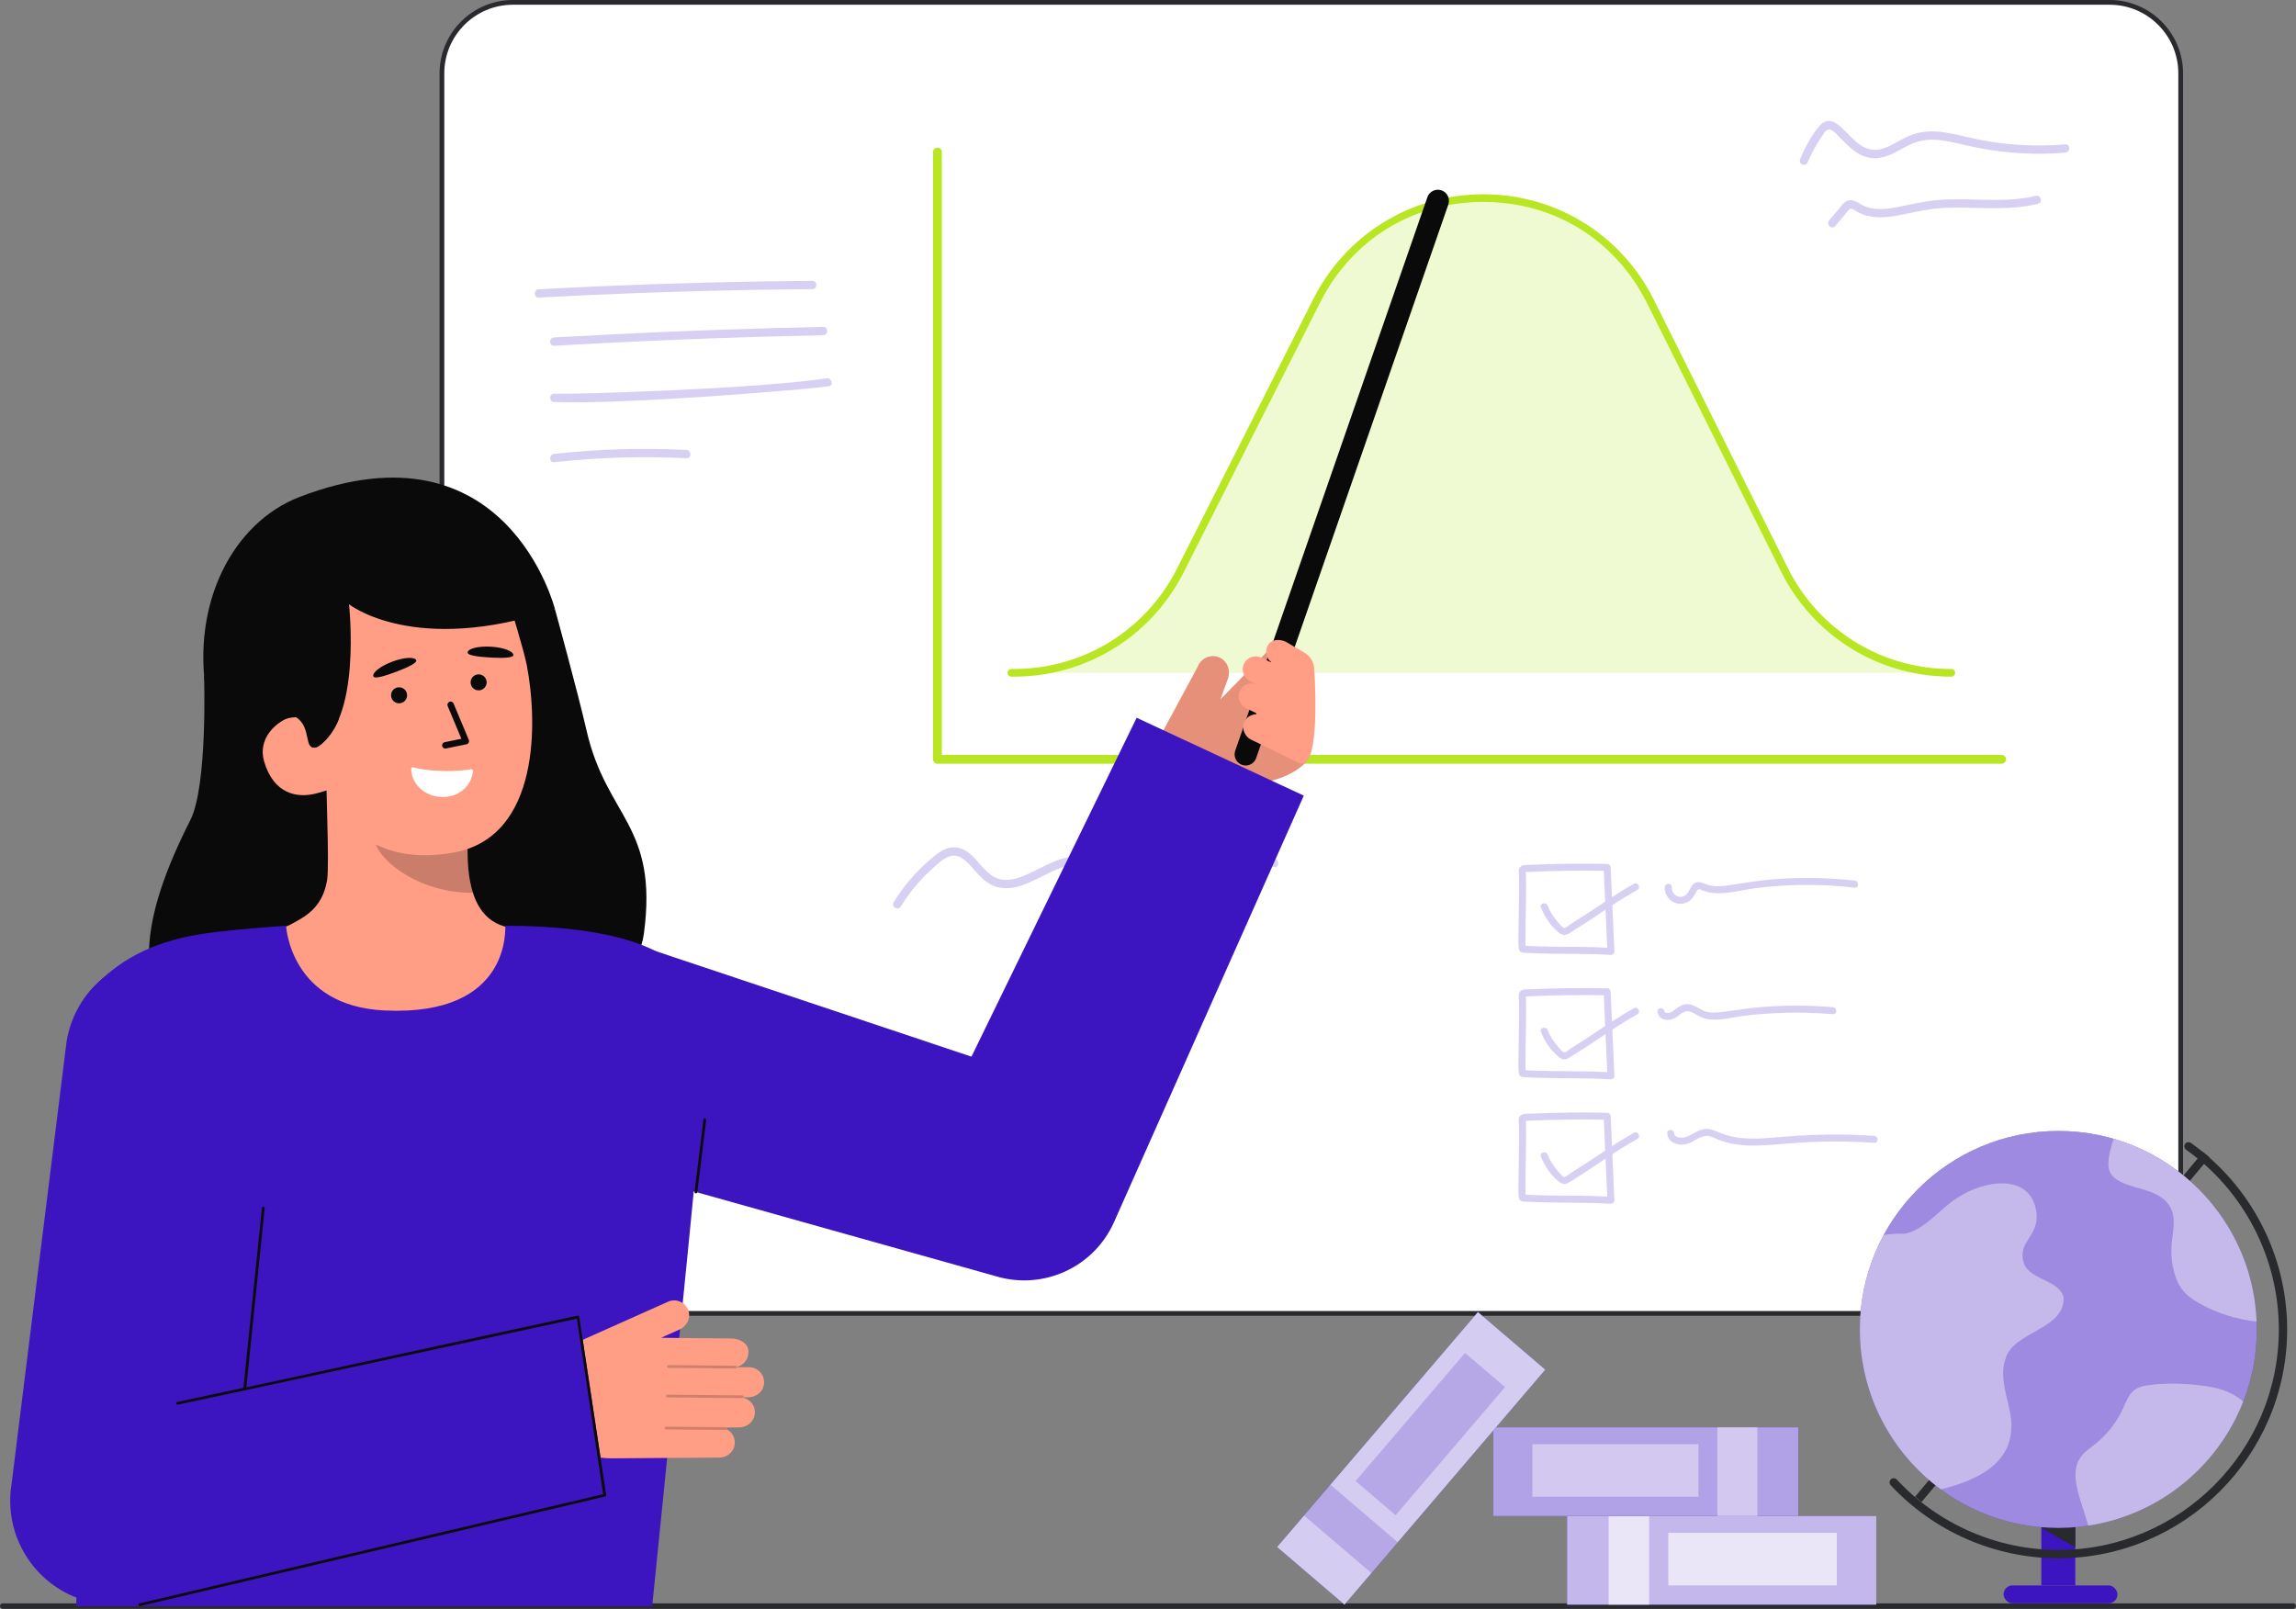
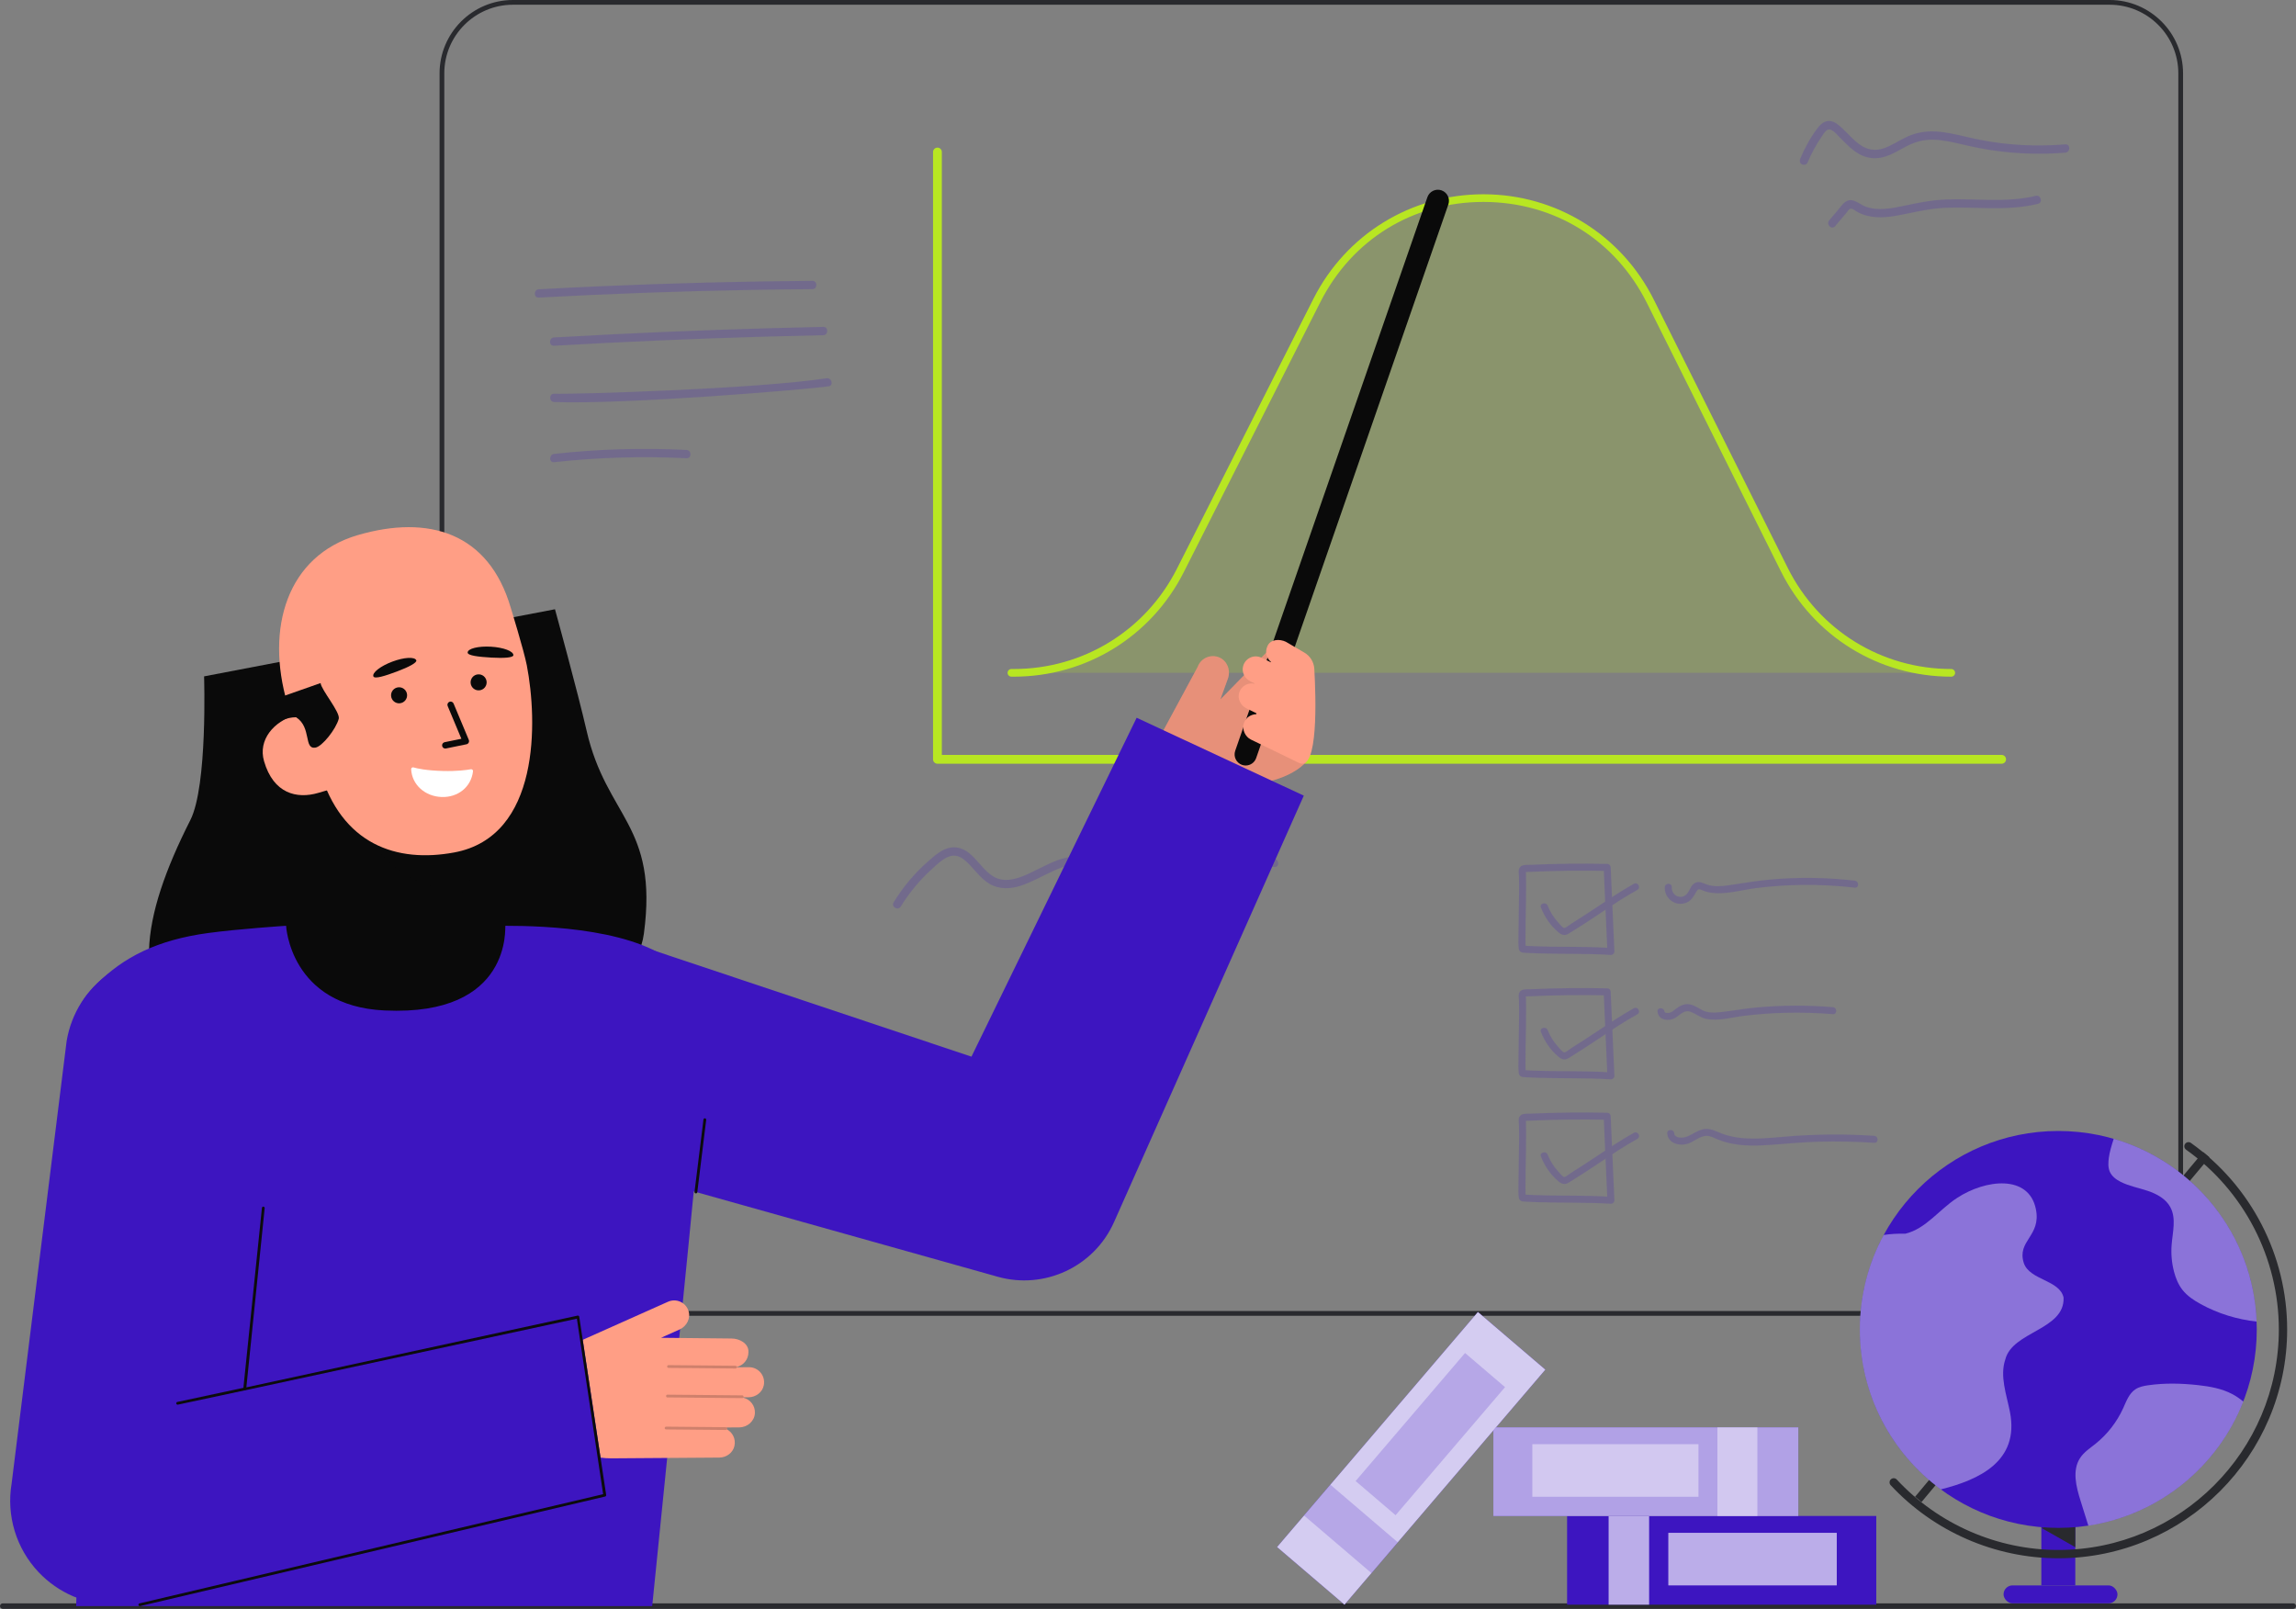
<svg xmlns="http://www.w3.org/2000/svg" id="Layer_2" data-name="Layer 2" viewBox="0 0 828.082 580.278" style="width: 100%; height: 100%;">
  <rect x="0" y="0" width="828.082" height="580.278" fill="#808080" stroke="none" />
  <g id="Layer_2-2" data-name="Layer 2">
    <g>
      <g>
        <g>
-           <rect x="159.388" y=".854" width="627.105" height="472.854" rx="25.607" ry="25.607" transform="translate(945.881 474.561) rotate(-180)" fill="#fff" />
          <path d="m158.534,448.101V26.461c0-14.59,11.87-26.461,26.461-26.461h575.891c14.59,0,26.461,11.87,26.461,26.461v421.64c0,14.59-11.87,26.461-26.461,26.461H184.995c-14.591,0-26.461-11.87-26.461-26.461ZM184.995,1.707c-13.649,0-24.753,11.104-24.753,24.753v421.64c0,13.649,11.105,24.753,24.753,24.753h575.891c13.649,0,24.753-11.104,24.753-24.753V26.461c0-13.649-11.104-24.753-24.753-24.753H184.995Z" fill="#292a2e" />
        </g>
        <g>
          <path d="m721.913,275.453h-383.812c-.877,0-1.587-.711-1.587-1.587V54.826c0-.876.71-1.587,1.587-1.587s1.587.711,1.587,1.587v217.453h382.225c.877,0,1.587.711,1.587,1.587s-.71,1.587-1.587,1.587Z" fill="#b8e622" />
          <path d="m364.78,242.672h.863c25.386,0,48.614-14.283,60.069-36.937l49.226-97.348c24.975-49.39,95.568-49.211,120.292.306l48.301,96.737c11.395,22.823,34.713,37.243,60.223,37.243h0" fill="#b8e622" opacity=".2" />
          <path d="m703.755,244.054c-26.205,0-49.754-14.564-61.459-38.007l-48.301-96.737c-11.373-22.777-33.362-36.414-58.821-36.479h-.181c-25.384,0-47.362,13.513-58.822,36.179l-49.225,97.348c-11.759,23.252-35.248,37.696-61.302,37.696h-.864c-.764,0-1.382-.619-1.382-1.382s.618-1.382,1.382-1.382h.864c25.006,0,47.551-13.863,58.836-36.179l49.225-97.348c11.764-23.264,35.241-37.696,61.298-37.696h.179c26.13.066,49.612,14.63,61.285,38.007l48.301,96.737c11.234,22.501,33.837,36.479,58.987,36.479.764,0,1.382.619,1.382,1.382s-.618,1.382-1.382,1.382Z" fill="#b8e622" />
        </g>
        <g fill="none" opacity=".2">
          <path d="m324.886,326.951c3.033-4.938,6.728-9.419,11.019-13.317,1.935-1.758,4.201-4.073,6.769-4.834,1.902-.564,3.655.135,5.14,1.339,3.251,2.637,5.371,6.47,9.045,8.631,3.471,2.041,7.507,1.911,11.237.707,4.026-1.3,7.697-3.482,11.529-5.234,3.497-1.598,7.512-3.036,11.375-2.001,4.496,1.205,7.677,5.073,11.841,6.974,2.413,1.102,4.897,1.446,7.513.93,2.99-.59,5.784-2.059,8.64-3.08,12.973-4.639,26.925-6.107,40.586-4.37,1.91.243,1.892-2.759,0-3-12.316-1.566-24.942-.539-36.846,2.993-3.066.91-6.044,2.03-9.011,3.216-2.631,1.051-5.347,1.996-8.171,1.157-4.536-1.348-7.783-5.357-12.138-7.152-8.497-3.502-16.614,2.893-24.142,5.951-3.499,1.422-7.439,2.353-10.899.319-3.683-2.166-5.791-6.225-9.194-8.755-1.838-1.367-4.031-2.092-6.324-1.731-3.102.489-5.662,2.845-7.953,4.827-4.945,4.279-9.186,9.347-12.606,14.916-1.013,1.65,1.581,3.158,2.59,1.514h0Z" fill="#3d15c0" />
        </g>
        <g fill="none" opacity=".2">
          <path d="m194.337,107.33c25.552-1.387,51.129-2.311,76.715-2.764,7.31-.129,14.621-.219,21.932-.273,1.93-.014,1.934-3.014,0-3-25.589.188-51.175.838-76.74,1.96-7.304.321-14.607.68-21.908,1.076-1.92.104-1.932,3.105,0,3h0Z" fill="#3d15c0" />
          <path d="m199.823,124.707c25.204-1.449,50.428-2.543,75.663-3.275,7.139-.207,14.278-.385,21.419-.535,1.928-.041,1.934-3.041,0-3-25.24.531-50.472,1.417-75.687,2.665-7.133.353-14.265.735-21.395,1.145-1.919.11-1.932,3.111,0,3h0Z" fill="#3d15c0" />
          <path d="m199.875,145.002c25.817.967,91.809-4.576,98.995-5.672,1.902-.29,1.094-3.181-.798-2.893-25.325,3.86-90.985,5.835-98.197,5.565-1.931-.072-1.928,2.928,0,3h0Z" fill="#3d15c0" />
          <path d="m199.852,166.705c15.846-1.745,31.812-2.222,47.734-1.425,1.93.097,1.925-2.904,0-3-15.922-.797-31.888-.32-47.734,1.425-1.898.209-1.919,3.211,0,3h0Z" fill="#3d15c0" />
        </g>
        <g fill="none" opacity=".2">
          <path d="m579.645,311.584c-9.243-.186-18.491-.081-27.727.333-1.345.06-3.357-.219-3.99,1.305-.356.856-.11,2.012-.085,2.927.061,2.266.042,4.535.019,6.801-.05,4.972-.189,9.942-.214,14.914-.007,1.326-.064,2.681.081,4.001.065.588.178,1.105.718,1.452.588.378,1.451.319,2.114.358,1.098.064,2.197.114,3.297.154,9.04.329,18.099.014,27.131.595.662.043,1.294-.614,1.265-1.265-.391-8.829-.782-17.657-1.173-26.486-.056-1.275-.113-2.55-.169-3.825-.072-1.621-2.602-1.63-2.53,0,.391,8.829.782,17.657,1.173,26.486.056,1.275.113,2.55.169,3.825.422-.422.843-.843,1.265-1.265-7.399-.476-14.82-.35-22.229-.471-1.794-.029-3.588-.072-5.381-.142-.863-.034-1.725-.074-2.587-.123-.138-.008-1.11-.136-1.147-.07.511.807.715,1.038.61.692-.009-.036-.016-.072-.022-.108-.052.046.01.215-.006-.192-.01-.27-.025-.539-.033-.809-.019-.703-.02-1.407-.019-2.11.005-4.462.128-8.924.189-13.386.032-2.287.058-4.575.042-6.863-.006-.828-.016-1.655-.043-2.482-.011-.335.029-.73-.044-1.058-.032-.143-.033-.347-.031-.494l-.329.261c.373-.018.746-.036,1.119-.054,9.515-.446,19.043-.563,28.567-.371,1.628.033,1.628-2.497,0-2.53Z" fill="#3d15c0" />
          <path d="m555.753,327.322c1.353,3.41,3.422,6.503,6.242,8.877,1.313,1.106,2.414,1.414,3.924.444,1.734-1.114,3.49-2.194,5.225-3.306,4.229-2.71,8.347-5.586,12.571-8.302,2.23-1.434,4.513-2.782,6.823-4.082,1.419-.799.145-2.985-1.277-2.184-4.494,2.53-8.764,5.362-13.047,8.227-3.163,2.116-6.358,4.183-9.58,6.208-.598.376-1.994,1.564-2.501,1.492-.626-.089-1.875-1.701-2.286-2.153-1.563-1.72-2.8-3.735-3.656-5.894-.593-1.495-3.041-.843-2.439.672h0Z" fill="#3d15c0" />
          <path d="m555.753,372.198c1.353,3.41,3.422,6.503,6.242,8.877,1.313,1.106,2.414,1.414,3.924.444,1.734-1.114,3.49-2.194,5.225-3.306,4.229-2.71,8.347-5.586,12.571-8.302,2.23-1.434,4.513-2.782,6.823-4.082,1.419-.799.145-2.985-1.277-2.184-4.494,2.53-8.764,5.362-13.047,8.227-3.163,2.116-6.358,4.183-9.58,6.208-.598.376-1.994,1.564-2.501,1.492-.626-.089-1.875-1.701-2.286-2.153-1.563-1.72-2.8-3.735-3.656-5.894-.593-1.495-3.041-.843-2.439.672h0Z" fill="#3d15c0" />
          <path d="m555.753,417.129c1.353,3.41,3.422,6.503,6.242,8.877,1.313,1.106,2.414,1.414,3.924.444,1.734-1.114,3.49-2.194,5.225-3.306,4.229-2.71,8.347-5.586,12.571-8.302,2.23-1.434,4.513-2.782,6.823-4.082,1.419-.799.145-2.985-1.277-2.184-4.494,2.53-8.764,5.362-13.047,8.227-3.163,2.116-6.358,4.183-9.58,6.208-.598.376-1.994,1.564-2.501,1.492-.626-.089-1.875-1.701-2.286-2.153-1.563-1.72-2.8-3.735-3.656-5.894-.593-1.495-3.041-.843-2.439.672h0Z" fill="#3d15c0" />
          <path d="m579.645,356.456c-9.243-.186-18.491-.081-27.727.333-1.345.06-3.357-.219-3.99,1.305-.356.856-.11,2.012-.085,2.927.061,2.266.042,4.535.019,6.801-.05,4.972-.189,9.942-.214,14.914-.007,1.326-.064,2.681.081,4.001.065.588.178,1.105.718,1.452.588.378,1.451.319,2.114.358,1.098.064,2.197.114,3.297.154,9.04.329,18.099.014,27.131.595.662.043,1.294-.614,1.265-1.265-.391-8.829-.782-17.657-1.173-26.486-.056-1.275-.113-2.55-.169-3.825-.072-1.621-2.602-1.63-2.53,0,.391,8.829.782,17.657,1.173,26.486.056,1.275.113,2.55.169,3.825l1.265-1.265c-7.399-.476-14.82-.35-22.229-.471-1.794-.029-3.588-.072-5.381-.142-.863-.034-1.725-.074-2.587-.123-.138-.008-1.11-.136-1.147-.07.511.807.715,1.038.61.692-.009-.036-.016-.072-.022-.108-.052.046.01.215-.006-.192-.01-.27-.025-.539-.033-.809-.019-.703-.02-1.407-.019-2.11.005-4.462.128-8.924.189-13.386.032-2.287.058-4.575.042-6.863-.006-.828-.016-1.655-.043-2.482-.011-.335.029-.73-.044-1.058-.032-.143-.033-.347-.031-.494l-.329.261c.373-.018.746-.036,1.119-.054,9.515-.446,19.043-.563,28.567-.371,1.628.033,1.628-2.497,0-2.53Z" fill="#3d15c0" />
          <path d="m579.645,401.328c-9.243-.186-18.491-.081-27.727.333-1.345.06-3.357-.219-3.99,1.305-.356.856-.11,2.012-.085,2.927.061,2.266.042,4.535.019,6.801-.05,4.972-.189,9.942-.214,14.914-.007,1.326-.064,2.681.081,4.001.065.588.178,1.105.718,1.452.588.378,1.451.319,2.114.358,1.098.064,2.197.114,3.297.154,9.04.329,18.099.014,27.131.595.662.043,1.294-.614,1.265-1.265-.391-8.829-.782-17.657-1.173-26.486-.056-1.275-.113-2.55-.169-3.825-.072-1.621-2.602-1.63-2.53,0,.391,8.829.782,17.657,1.173,26.486.056,1.275.113,2.55.169,3.825l1.265-1.265c-7.399-.476-14.82-.35-22.229-.471-1.794-.029-3.588-.072-5.381-.142-.863-.034-1.725-.074-2.587-.123-.138-.008-1.11-.136-1.147-.07.511.807.715,1.038.61.692-.009-.036-.016-.072-.022-.108-.052.046.01.215-.006-.192-.01-.27-.025-.539-.033-.809-.019-.703-.02-1.407-.019-2.11.005-4.462.128-8.924.189-13.386.032-2.287.058-4.575.042-6.863-.006-.828-.016-1.655-.043-2.482-.011-.335.029-.73-.044-1.058-.032-.143-.033-.347-.031-.494l-.329.261c.373-.018.746-.036,1.119-.054,9.515-.446,19.043-.563,28.567-.371,1.628.033,1.628-2.497,0-2.53Z" fill="#3d15c0" />
          <path d="m600.422,319.972c-.187,4.165,4.004,7.231,7.883,5.551,1.909-.827,2.566-2.347,3.563-4.026.681-1.147,1.19-.765,2.307-.31,1.136.463,2.313.722,3.53.858,5.215.585,10.657-1.11,15.807-1.752,5.47-.683,10.979-1.059,16.492-1.126,6.328-.078,12.653.261,18.94.984,1.614.186,1.601-2.345,0-2.53-10.239-1.177-20.586-1.315-30.85-.357-4.897.457-9.712,1.306-14.571,2.028-2.424.36-4.985.568-7.375-.096-1.729-.48-3.34-1.755-5.084-.583-1.654,1.111-1.735,3.534-3.509,4.475-2.317,1.229-4.714-.634-4.603-3.116.073-1.628-2.457-1.624-2.53,0h0Z" fill="#3d15c0" />
          <path d="m597.801,364.849c.348,3.368,4.399,3.634,6.73,2.07,1.626-1.09,3.03-2.783,5.168-1.998,1.985.729,3.556,2.134,5.685,2.56,4.442.89,9.251-.573,13.662-1.107,4.988-.604,10.005-.969,15.027-1.093,5.664-.14,11.329.036,16.975.5,1.622.133,1.614-2.397,0-2.53-9.108-.747-18.268-.728-27.37.101-4.508.411-8.952,1.254-13.446,1.732-2.037.217-4.178.247-6.068-.657-1.589-.76-3.019-1.911-4.799-2.199-1.992-.323-3.559.581-5.088,1.751-.68.521-1.394,1.17-2.26,1.332-.386.072-1.626.14-1.688-.462-.166-1.603-2.697-1.62-2.53,0h0Z" fill="#3d15c0" />
          <path d="m601.312,408.775c.247,3.774,4.751,4.754,7.763,3.605,2.105-.803,4.113-2.682,6.449-2.707,1.345-.015,2.579.696,3.785,1.202,1.288.541,2.609.984,3.966,1.317,5.118,1.253,10.447,1.098,15.66.701,5.664-.431,11.306-.947,16.988-1.107,6.682-.188,13.368-.045,20.037.405,1.625.11,1.618-2.42,0-2.53-10.837-.731-21.7-.609-32.521.323-4.977.429-9.993.94-14.988.501-2.412-.212-4.806-.688-7.088-1.507-2.186-.784-4.184-2.082-6.598-1.767-2.497.325-4.35,2.033-6.657,2.84-1.19.416-4.147.54-4.266-1.277-.106-1.616-2.636-1.628-2.53,0h0Z" fill="#3d15c0" />
        </g>
        <g>
          <g fill="none" opacity=".2">
            <path d="m651.884,58.713c1.432-3.391,3.185-6.633,5.277-9.664.702-1.017,1.657-2.828,3.127-2.247,1.358.537,2.584,2.109,3.599,3.12,2.075,2.067,4.153,4.279,6.75,5.7,2.61,1.429,5.544,1.813,8.434,1.094,2.992-.744,5.647-2.434,8.346-3.857,3.093-1.632,6.217-2.54,9.742-2.475,3.694.069,7.31.946,10.89,1.78,3.694.861,7.403,1.615,11.16,2.145,8.506,1.2,17.101,1.465,25.663.751,1.91-.159,1.927-3.161,0-3-7.941.662-15.938.508-23.843-.506-3.951-.507-7.856-1.276-11.734-2.179-3.7-.861-7.429-1.761-11.237-1.96-3.631-.189-7.112.445-10.409,1.977-2.797,1.3-5.372,3.137-8.311,4.117-2.997,1-5.775.565-8.371-1.213-2.499-1.711-4.457-4.115-6.672-6.156-1.345-1.239-2.88-2.58-4.83-2.499-1.763.073-3.045,1.367-4.038,2.689-2.499,3.329-4.517,7.037-6.134,10.866-.317.752-.22,1.598.538,2.052.625.375,1.738.207,2.052-.538h0Z" fill="#3d15c0" />
          </g>
          <g fill="none" opacity=".2">
            <path d="m661.856,81.576c.855-1.007,1.709-2.013,2.564-3.02.481-.566.961-1.133,1.442-1.699.36-.424.784-1.142,1.259-1.451.827-.538,2.015.637,2.771,1.044,1.029.555,2.138,1.001,3.267,1.305,4.462,1.2,9.176.431,13.613-.49,4.95-1.028,9.765-2.09,14.838-2.31,5.227-.226,10.456.053,15.683.125,5.943.082,11.915-.144,17.713-1.558,1.875-.457,1.081-3.351-.798-2.893-10.613,2.588-21.584.883-32.365,1.317-5.129.206-10.04,1.181-15.042,2.251-4.509.965-9.482,1.96-13.956.315-2.204-.81-4.54-3.343-7.015-1.881-1.182.698-2.022,2.024-2.891,3.048-1.068,1.258-2.137,2.517-3.205,3.775-1.243,1.464.87,3.596,2.121,2.121h0Z" fill="#3d15c0" />
          </g>
        </g>
      </g>
      <path d="m827.082,580.278H1c-.552,0-1-.448-1-1s.448-1,1-1h826.082c.552,0,1,.448,1,1s-.448,1-1,1Z" fill="#292a2e" />
      <g>
        <g>
          <rect x="565.194" y="546.764" width="111.51" height="32" transform="translate(1241.898 1125.527) rotate(180)" fill="#3d15c0" />
-           <rect x="565.194" y="546.764" width="111.51" height="32" transform="translate(1241.898 1125.527) rotate(180)" fill="#fff" opacity=".69" />
          <rect x="580.169" y="546.764" width="14.612" height="32" transform="translate(1174.949 1125.527) rotate(180)" fill="#fff" opacity=".65" />
          <rect x="601.702" y="552.846" width="60.754" height="18.963" transform="translate(1264.157 1124.655) rotate(180)" fill="#fff" opacity=".65" />
        </g>
        <g>
          <rect x="538.606" y="514.794" width="109.978" height="32" transform="translate(1187.19 1061.588) rotate(-180)" fill="#3d15c0" />
          <rect x="538.606" y="514.794" width="109.978" height="32" transform="translate(1187.19 1061.588) rotate(-180)" fill="#fff" opacity=".6" />
          <rect x="552.659" y="520.877" width="59.919" height="18.963" transform="translate(1165.237 1060.716) rotate(-180)" fill="#fff" opacity=".42" />
          <rect x="619.404" y="514.794" width="14.411" height="32" transform="translate(1253.219 1061.589) rotate(-180)" fill="#fff" opacity=".42" />
        </g>
        <g>
          <rect x="453.212" y="509.983" width="111.51" height="32" transform="translate(1239.488 480.776) rotate(130.517)" fill="#3d15c0" />
          <rect x="453.212" y="509.983" width="111.51" height="32" transform="translate(1239.488 480.776) rotate(130.517)" fill="#fff" opacity=".78" />
          <rect x="479.913" y="535.431" width="14.612" height="32" transform="translate(1222.958 539.289) rotate(130.517)" fill="#3d15c0" opacity=".2" />
          <rect x="485.489" y="507.758" width="60.754" height="18.963" transform="translate(1244.222 461.106) rotate(130.517)" fill="#3d15c0" opacity=".2" />
        </g>
        <g>
          <rect x="662.786" y="477.124" width="162.02" height="3.001" transform="translate(-100.39 742.561) rotate(-50.123)" fill="#292a2e" />
          <rect x="736.232" y="528.672" width="12.25" height="43.138" fill="#3d15c0" />
          <polygon points="736.232 551.065 748.481 558.019 748.481 548.628 736.232 551.065" fill="#292a2e" />
          <rect x="722.607" y="571.809" width="41.087" height="6.469" rx="3.234" ry="3.234" fill="#3d15c0" />
          <path d="m742.357,562.02c-22.855,0-44.894-9.605-60.462-26.354-.564-.607-.529-1.556.077-2.12s1.555-.529,2.12.077c15.003,16.14,36.239,25.396,58.265,25.396,43.854,0,79.533-35.678,79.533-79.532,0-25.681-12.506-49.917-33.454-64.833-.675-.48-.832-1.417-.352-2.092s1.419-.832,2.092-.352c21.736,15.478,34.714,40.627,34.714,67.276,0,45.509-37.024,82.532-82.533,82.532Z" fill="#292a2e" />
          <circle cx="742.357" cy="479.488" r="71.577" fill="#3d15c0" />
-           <circle cx="742.357" cy="479.488" r="71.577" fill="#fff" opacity=".5" />
          <g fill="none" opacity=".4">
            <path d="m809.067,505.497c-9.15,23.44-30.29,40.87-55.88,44.76-.94-2.99-1.88-5.99-2.81-8.98-1.59-5.07-3.08-10.95-.18-15.4,1.4-2.15,3.63-3.59,5.63-5.19,4.22-3.4,7.64-7.79,9.89-12.72,1.14-2.51,2.12-5.33,4.41-6.87,1.38-.92,3.06-1.25,4.69-1.48,5.95-.85,12-.7,17.96-.04,4.22.47,8.49,1.22,12.25,3.19,1.46.77,2.8,1.69,4.04,2.73Z" fill="#fff" />
          </g>
          <g fill="none" opacity=".4">
            <path d="m813.877,476.657c-7.04-.77-13.94-2.89-20.15-6.3-2.48-1.36-4.89-2.96-6.63-5.18-1.48-1.91-2.41-4.21-3.02-6.55-.81-3.11-1.1-6.36-.86-9.56.35-4.63,1.75-9.6-.46-13.68-1.63-3.02-4.89-4.78-8.15-5.88-3.25-1.09-6.69-1.7-9.75-3.24-1.62-.82-3.18-1.98-3.92-3.64-.7-1.58-.57-3.4-.35-5.11.23-1.78.89-4.17,1.75-6.78,28.94,8.4,50.33,34.57,51.54,65.92Z" fill="#fff" />
          </g>
          <g fill="none" opacity=".4">
            <path d="m744.257,468.007c.46,11.66-18.37,12.14-21,22.25-2.09,6.1.439,12.73,1.67,19.06,3.45,17.79-11.25,24.43-24.94,27.86-17.71-13.03-29.21-34.02-29.21-57.69,0-12.33,3.12-23.94,8.62-34.07,2.29-.37,4.87-.52,7.76-.45,7.43-1.75,12.27-8.76,18.69-12.9,10.23-6.73,25.9-8.58,28.43,4.07,1.96,9.78-6.97,11.3-4.35,19.45,2.14,6.18,12.95,6.02,14.33,12.42Z" fill="#fff" />
          </g>
        </g>
      </g>
      <g>
        <g>
          <path d="m73.608,243.945s1.315,39.463-4.953,51.835c-18.045,35.617-21.964,62.658.746,80.714,22.709,18.056,156.637,6.771,162.835-39.806,5.218-39.213-13.466-41.767-20.666-73.122-3.258-14.187-11.409-43.822-11.409-43.822" fill="#0a0a0a" />
-           <path id="sk" d="m191.391,336.539c-.229-.03-2.77,42.137-51.756,38.461-33.913-2.54-46.004-38.521-46.781-38.521,3.656-.777,9.813-1.907,11.437-2.774,5.34-2.869,11.947-5.855,13.669-16.225.992-5.977-.691-36.555-.173-42.602l52.056,11.619c-.727,12.772-5.818,42.381,12.025,47.621,2.969.867,6.167,1.664,9.524,2.421Z" fill="#ff9e85" />
          <path id="sh" d="m170.572,322.018c-.737-2.354-1.176-4.4-1.566-8.079-.697-6.58-.326-12.628.34-18.791-10.516-1.4-20.612-5.823-28.771-12.605-.967,3.57-6.283,19.168-4.811,22.561,2.782,6.413,15.856,16.915,34.807,16.915Z" fill="#0c0c0c" opacity=".22" />
          <path d="m163.78,307.464c-20.541,3.799-40.595-2.629-48.529-29.735l-11.624-24.008c-7.934-27.106-.129-53.248,25.393-60.718h0c25.522-7.47,47.252-.921,55.186,26.185,0,0,4.775,15.486,5.796,20.782,3.85,19.973,4.943,61.73-26.224,67.494Z" fill="#ff9e85" />
          <path d="m169.838,277.445c.434-.079.807.288.757.727-.645,5.69-5.449,9.491-11.328,9.283s-10.679-4.32-10.983-10.009c-.024-.454.403-.796.839-.668,1.391.41,4.618,1.125,10.575,1.292,5.117.143,8.635-.352,10.14-.625Z" fill="#fff" />
          <path id="e1_eb" d="m185.162,236.298c-.008.905-3.389,1.142-7.946.877-4.557-.266-8.612-.713-8.555-1.839.072-1.422,3.844-2.359,8.4-2.093,4.557.266,8.112,1.631,8.1,3.055Z" fill="#0a0a0a" />
-           <path d="m83.676,264.445l30.07,5.208c16.954-8.874,12.12-51.727,12.12-51.727,0,0,23.493,18.799,74.296,1.818,0,0-17.298-69.15-92.007-40.551-24.09,9.222-39.186,38.213-33.705,71.337,3.841,23.213,9.226,13.915,9.226,13.915Z" fill="#0a0a0a" />
          <path d="m114.789,285.973c-7.756,2.27-16.168.259-19.554-11.425-2.249-7.762,3.577-14.392,11.333-16.662l5.518,4.027,9.372,22.108-6.668,1.952Z" fill="#ff9e85" />
          <g>
            <circle id="e1_eye" cx="172.623" cy="246.106" r="2.892" transform="translate(-23.184 18.013) rotate(-5.598)" fill="#0a0a0a" />
            <g id="e1_n">
              <path d="m160.71,269.973c-.583.057-1.125-.334-1.245-.92-.128-.626.275-1.238.902-1.366l6.036-1.235-4.948-11.813c-.246-.59.031-1.267.621-1.514.589-.246,1.267.031,1.514.62l5.49,13.112c.133.319.117.682-.045.988s-.452.523-.791.593l-7.415,1.518c-.04.008-.08.014-.12.018Z" fill="#0a0a0a" />
            </g>
            <path id="e1_eb-2" data-name="e1_eb" d="m150.138,238.137c.36.831-2.634,2.419-6.907,4.025-4.272,1.606-8.161,2.843-8.565,1.79-.511-1.329,2.556-3.715,6.829-5.321,4.272-1.606,8.076-1.8,8.643-.494Z" fill="#0a0a0a" />
            <circle id="e1_eye-2" data-name="e1_eye" cx="143.934" cy="250.771" r="2.893" transform="translate(-23.776 15.237) rotate(-5.598)" fill="#0a0a0a" />
          </g>
          <path d="m95.366,253.467l.716,11.019c1.839-2.713,4.681-4.752,8.137-5.511.858-.2,1.722-.274,2.571-.286,5.659,3.646,2.673,11.611,6.956,10.963,2.433-.368,7.441-6.686,8.427-10.398.625-2.353-6.338-10.463-6.545-12.889" fill="#0a0a0a" />
        </g>
        <g>
          <path d="m431.962,240.504c1.138-3.137,4.679-4.708,7.791-3.39,2.919,1.235,4.181,4.715,3.1,7.694l-2.696,7.43,16.934-17.267c2.105-2.21,6.101-3.576,8.424-1.052,2.013,1.916,6.665,2.507,7.42,6.099.026.019-.021,32.894-1.973,34.944h0c-8.283,8.698-28.305,10.38-39.475,5.964l-17.58-6.951,18.054-33.47Z" fill="#ff9e85" />
          <g fill="none" opacity=".1">
            <path d="m431.962,240.504c1.138-3.137,4.679-4.708,7.791-3.39,2.919,1.235,4.181,4.715,3.1,7.694l-2.696,7.43,16.934-17.267c2.105-2.21,6.101-3.576,8.424-1.052,2.013,1.916,6.665,2.507,7.42,6.099.026.019-.021,32.894-1.973,34.944h0c-8.283,8.698-28.305,10.38-39.475,5.964l-17.58-6.951,18.054-33.47Z" fill="#0c0c0c" />
          </g>
          <path d="m449.276,276.094c-.436,0-.877-.071-1.312-.222-2.087-.725-3.191-3.003-2.467-5.091l69.312-199.662c.724-2.087,3.004-3.191,5.09-2.467,2.087.725,3.191,3.003,2.467,5.091l-69.312,199.662c-.573,1.652-2.122,2.689-3.778,2.689Z" fill="#0a0a0a" />
          <path d="m448.548,261.062c.686-2.415,2.725-3.405,4.617-3.491-.014-.083-.104-.276.041-.292l-3.598-1.747c-2.175-1.056-3.418-3.557-2.635-5.844.812-2.372,3.231-3.594,5.5-3.076-.016-.044.007-.093.006-.14l-1.478-.718c-2.045-.993-3.249-3.287-2.658-5.483.794-2.955,4-4.319,6.609-3.052l3.411,1.656c.006-.019-.006-.039.002-.058.009-.025.041-.03.055-.052-1.677-1.342-2.273-3.704-1.295-5.718,1.038-2.553,4.429-2.649,6.635-1.578l6.686,3.914c2.097,1.227,3.435,3.421,3.575,5.847.596,10.329,1.509,37.344-5.532,33.925l-17.332-8.416c-2-.971-3.22-3.539-2.612-5.678Z" fill="#ff9e85" />
        </g>
        <path d="m231.697,341.438l147.927,49.447-43.431,19.305,73.756-151.319,60.283,28.094-68.437,153.798c-7.251,16.295-25.285,24.424-41.961,19.723l-1.471-.418-150.167-42.16,23.5-76.47Z" fill="#3d15c0" />
        <path id="b_1_b" d="m138.706,364.448c-34.092-1.607-35.527-30.544-35.527-30.544,0,0-16.892,1.092-28.121,2.611-18.384,2.487-30.512,8.721-40.163,18.372-8.978,8.978-14.444,18.692-8.66,80.711,4.188,44.906,1.24,143.679,1.24,143.679h207.75s14.507-142.697,16.227-162.911c3.283-38.589,12.555-47.108-6.232-66.986-13.625-14.416-48.797-15.476-62.958-15.474-.231,0,2.873,32.73-43.555,30.541Z" fill="#3d15c0" />
        <g>
          <path d="m209.668,483.461l31.273-13.967c2.879-1.286,6.282.144,7.337,3.19.935,2.701-.563,5.656-3.173,6.821l-6.706,2.995,25.411.261c2.826-.02,6.306,1.762,6.12,4.934.018,2.574-1.762,4.736-4.164,5.307.003.027.015.053.012.081,0,.022-.01.04-.013.061l4.358-.031c3.36-.024,6.028,3.016,5.352,6.505-.495,2.555-2.873,4.315-5.476,4.334l-1.854.013c-.025.054-.058.103-.1.144,2.518.564,4.379,2.878,4.221,5.608-.167,2.895-2.73,5.076-5.63,5.097l-4.606.033c.127.091.214.233.216.404-.001.099-.038.186-.089.264,2.025,1.089,3.284,3.423,2.727,5.987-.542,2.496-2.895,4.184-5.449,4.202l-38.86.277c-11.121.079-21.178-6.597-25.422-16.877h0c-3.72-9.009.403-19.343,9.303-23.317l5.211-2.327Z" fill="#ff9e85" />
          <g fill="none" opacity=".2">
            <path d="m240.612,492.868c.004.271.224.49.496.493l24.166.218c.276.002.502-.219.504-.496.023-.259-.22-.502-.496-.504l-24.166-.218c-.276-.002-.502.219-.504.496v.012Z" fill="#0c0c0c" />
          </g>
          <g fill="none" opacity=".2">
            <path d="m240.222,503.523c.004.271.224.49.496.493l26.969.243c.276.002.502-.219.504-.496,0-.252-.22-.502-.496-.504l-26.969-.243c-.276-.002-.502.219-.504.496v.012Z" fill="#0c0c0c" />
          </g>
          <g fill="none" opacity=".2">
-             <path d="m239.733,515.061c.004.271.224.49.496.493l21.513.194c.276.002.502-.219.504-.496-.003-.279-.22-.502-.496-.504l-21.513-.194c-.276-.002-.502.219-.504.496v.012Z" fill="#0c0c0c" />
+             <path d="m239.733,515.061c.004.271.224.49.496.493l21.513.194c.276.002.502-.219.504-.496-.003-.279-.22-.502-.496-.504l-21.513-.194c-.276-.002-.502.219-.504.496Z" fill="#0c0c0c" />
          </g>
        </g>
        <path id="b_4_b" d="m218.619,539.144l-173.387,39.415c-1.356.147-2.712.22-4.061.22-10.264,0-20.15-4.216-27.274-11.767-8.061-8.545-11.652-20.372-9.703-31.955l19.842-159.603c3.437-20.423,22.775-34.19,43.202-30.759,20.423,3.436,34.195,22.778,30.759,43.202l-9.555,114.235,120.464-27.261,9.714,64.273Z" fill="#3d15c0" />
        <g id="b_4_st">
          <path d="m64.065,506.624c-.244,0-.457-.178-.494-.426-.041-.273.147-.527.42-.568l24.161-5.159c.283-.043.528.147.569.42.041.273-.147.527-.42.568l-24.161,5.159c-.025.004-.05.006-.075.006Z" fill="#0c0c0c" />
        </g>
        <g id="b_4_st-2" data-name="b_4_st">
          <path d="m50.433,579.278c-.248,0-.462-.184-.495-.436-.036-.273.157-.524.431-.561l167.161-39.371-9.471-63.301-119.745,25.851c-.158.019-.315-.035-.425-.148-.11-.114-.16-.274-.134-.431l6.716-65.27c.045-.272.298-.461.576-.41.272.046.456.304.41.576l-6.604,64.602,119.434-25.87c.13-.037.269-.017.385.051s.2.18.233.311l9.714,64.273c.066.263-.091.532-.353.604l-167.767,39.527c-.022.003-.044.004-.065.004Z" fill="#0c0c0c" />
        </g>
        <path d="m250.99,430.423c-.021,0-.041,0-.062-.004-.273-.033-.469-.283-.435-.558l3.217-26.077c.033-.274.272-.473.558-.435.273.033.469.283.435.558l-3.217,26.077c-.031.253-.247.438-.495.438Z" fill="#0c0c0c" />
      </g>
    </g>
  </g>
</svg>